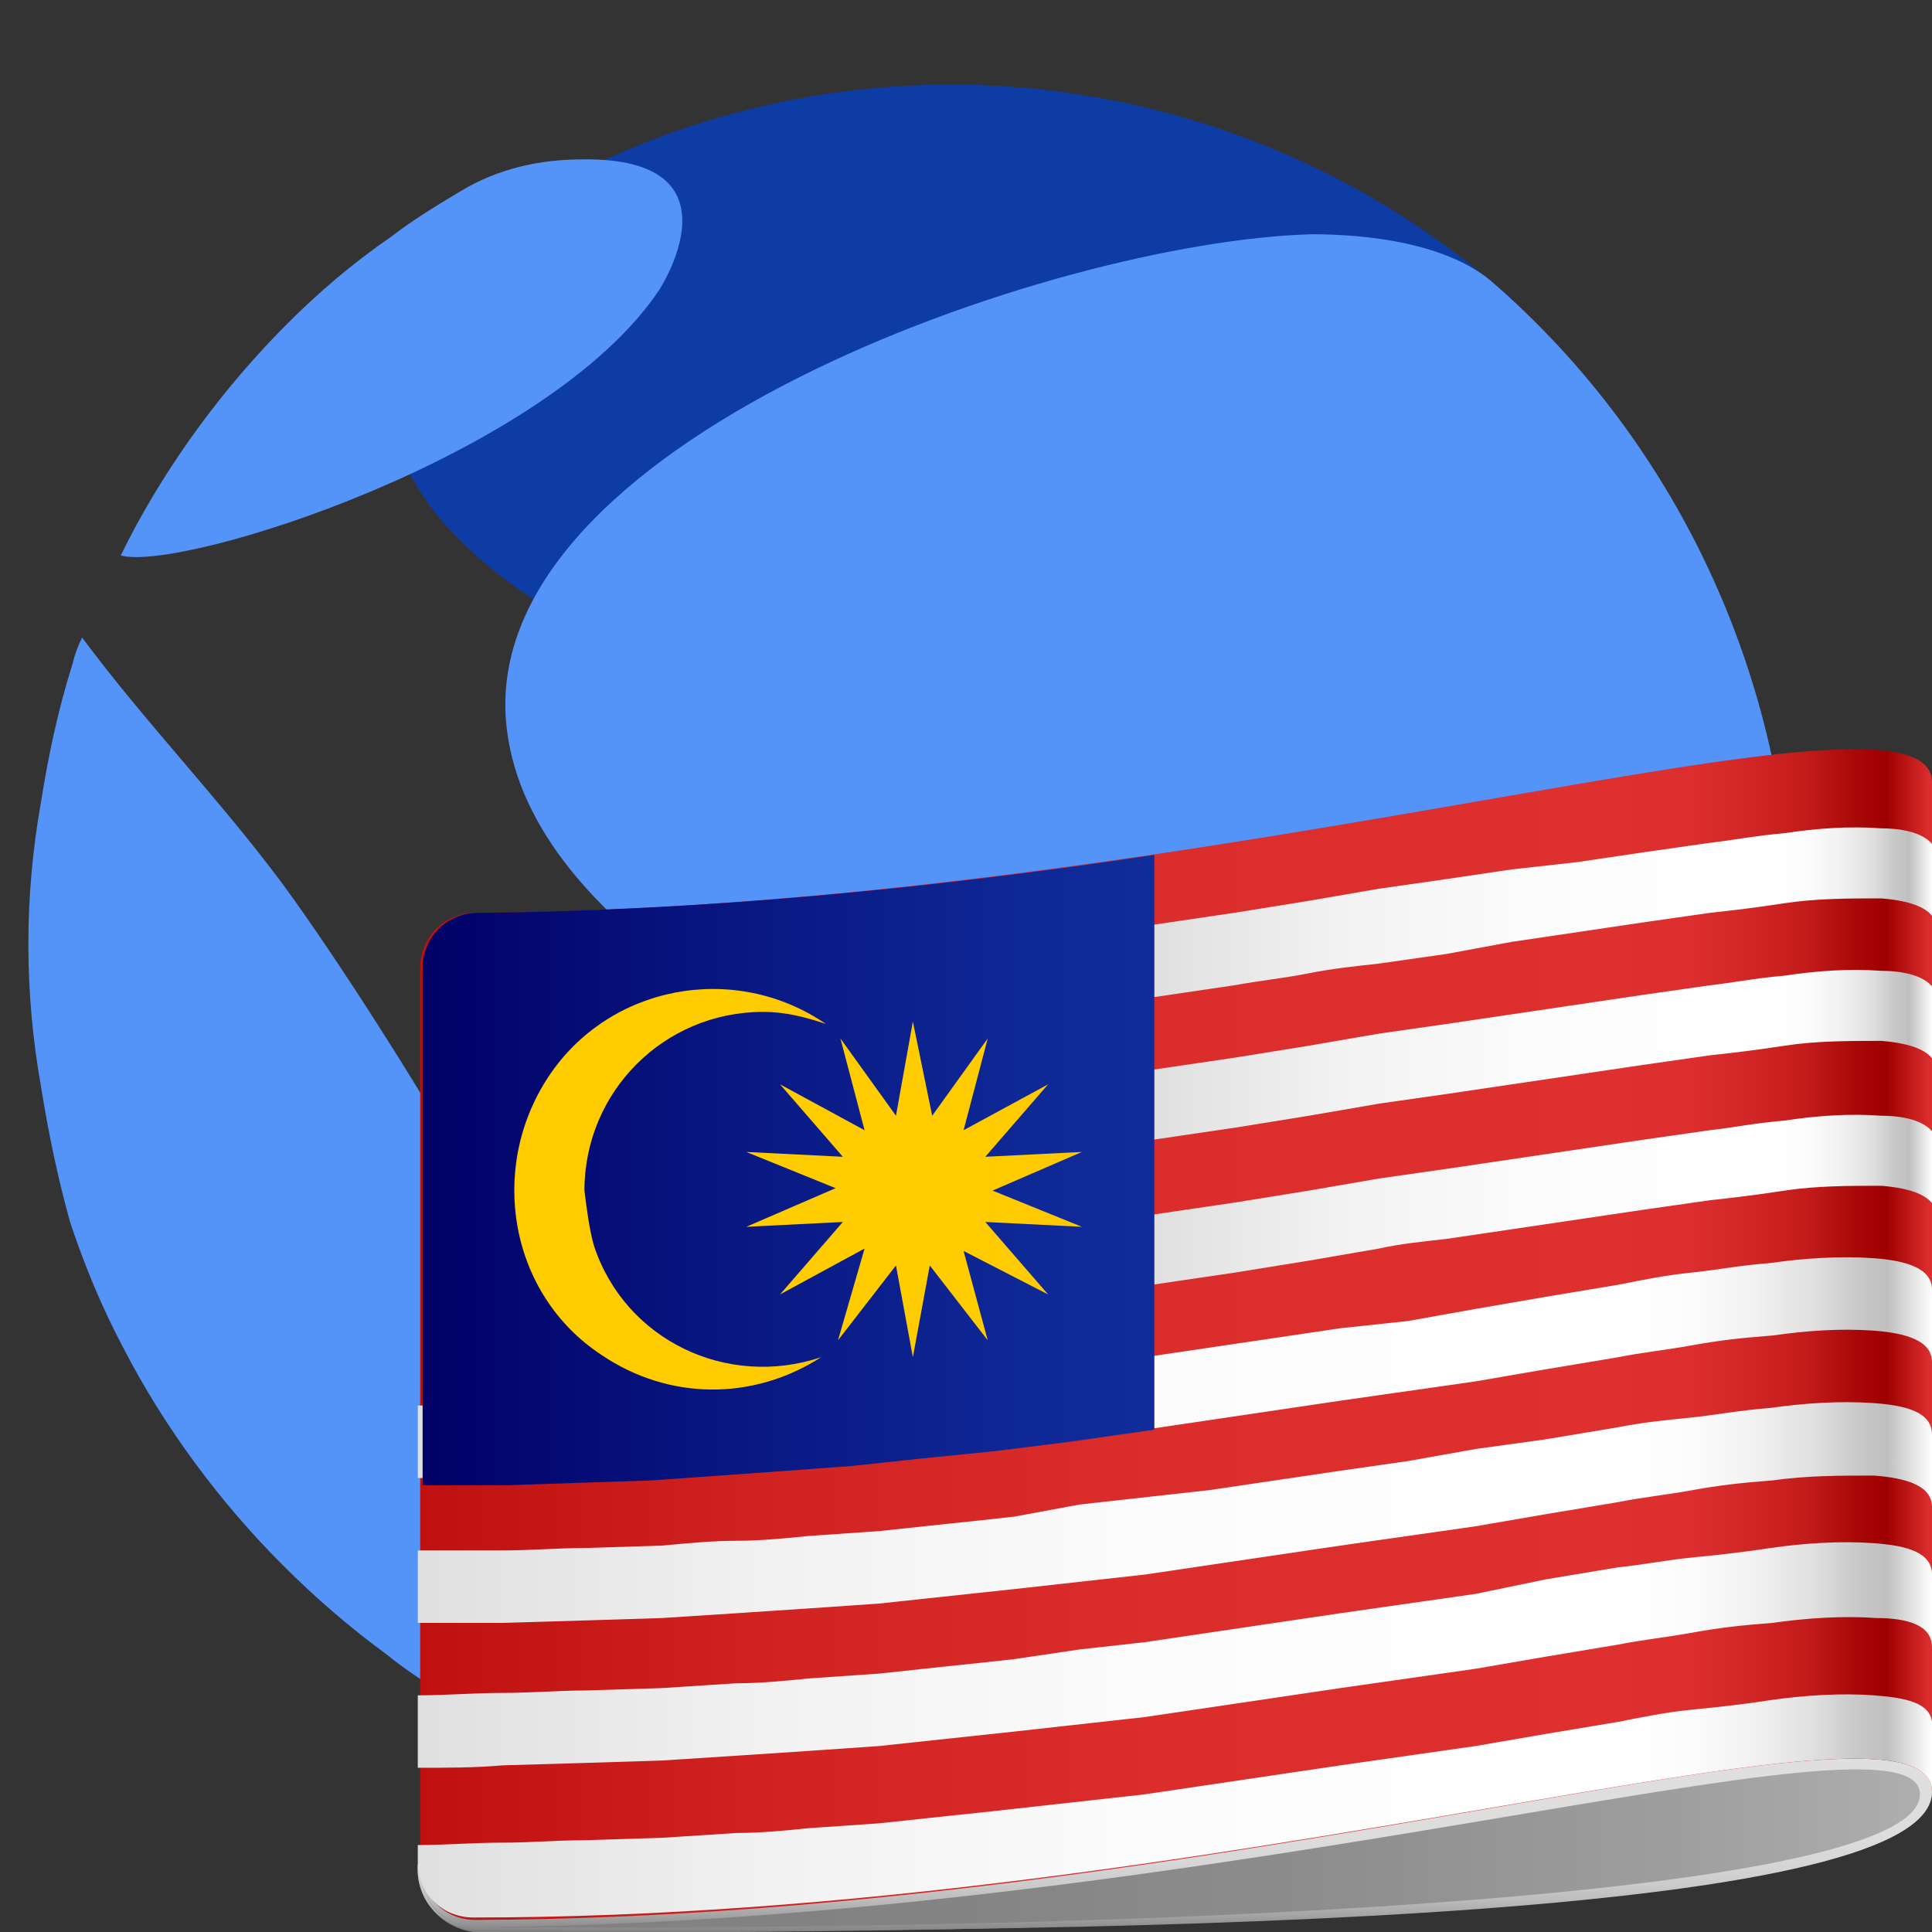
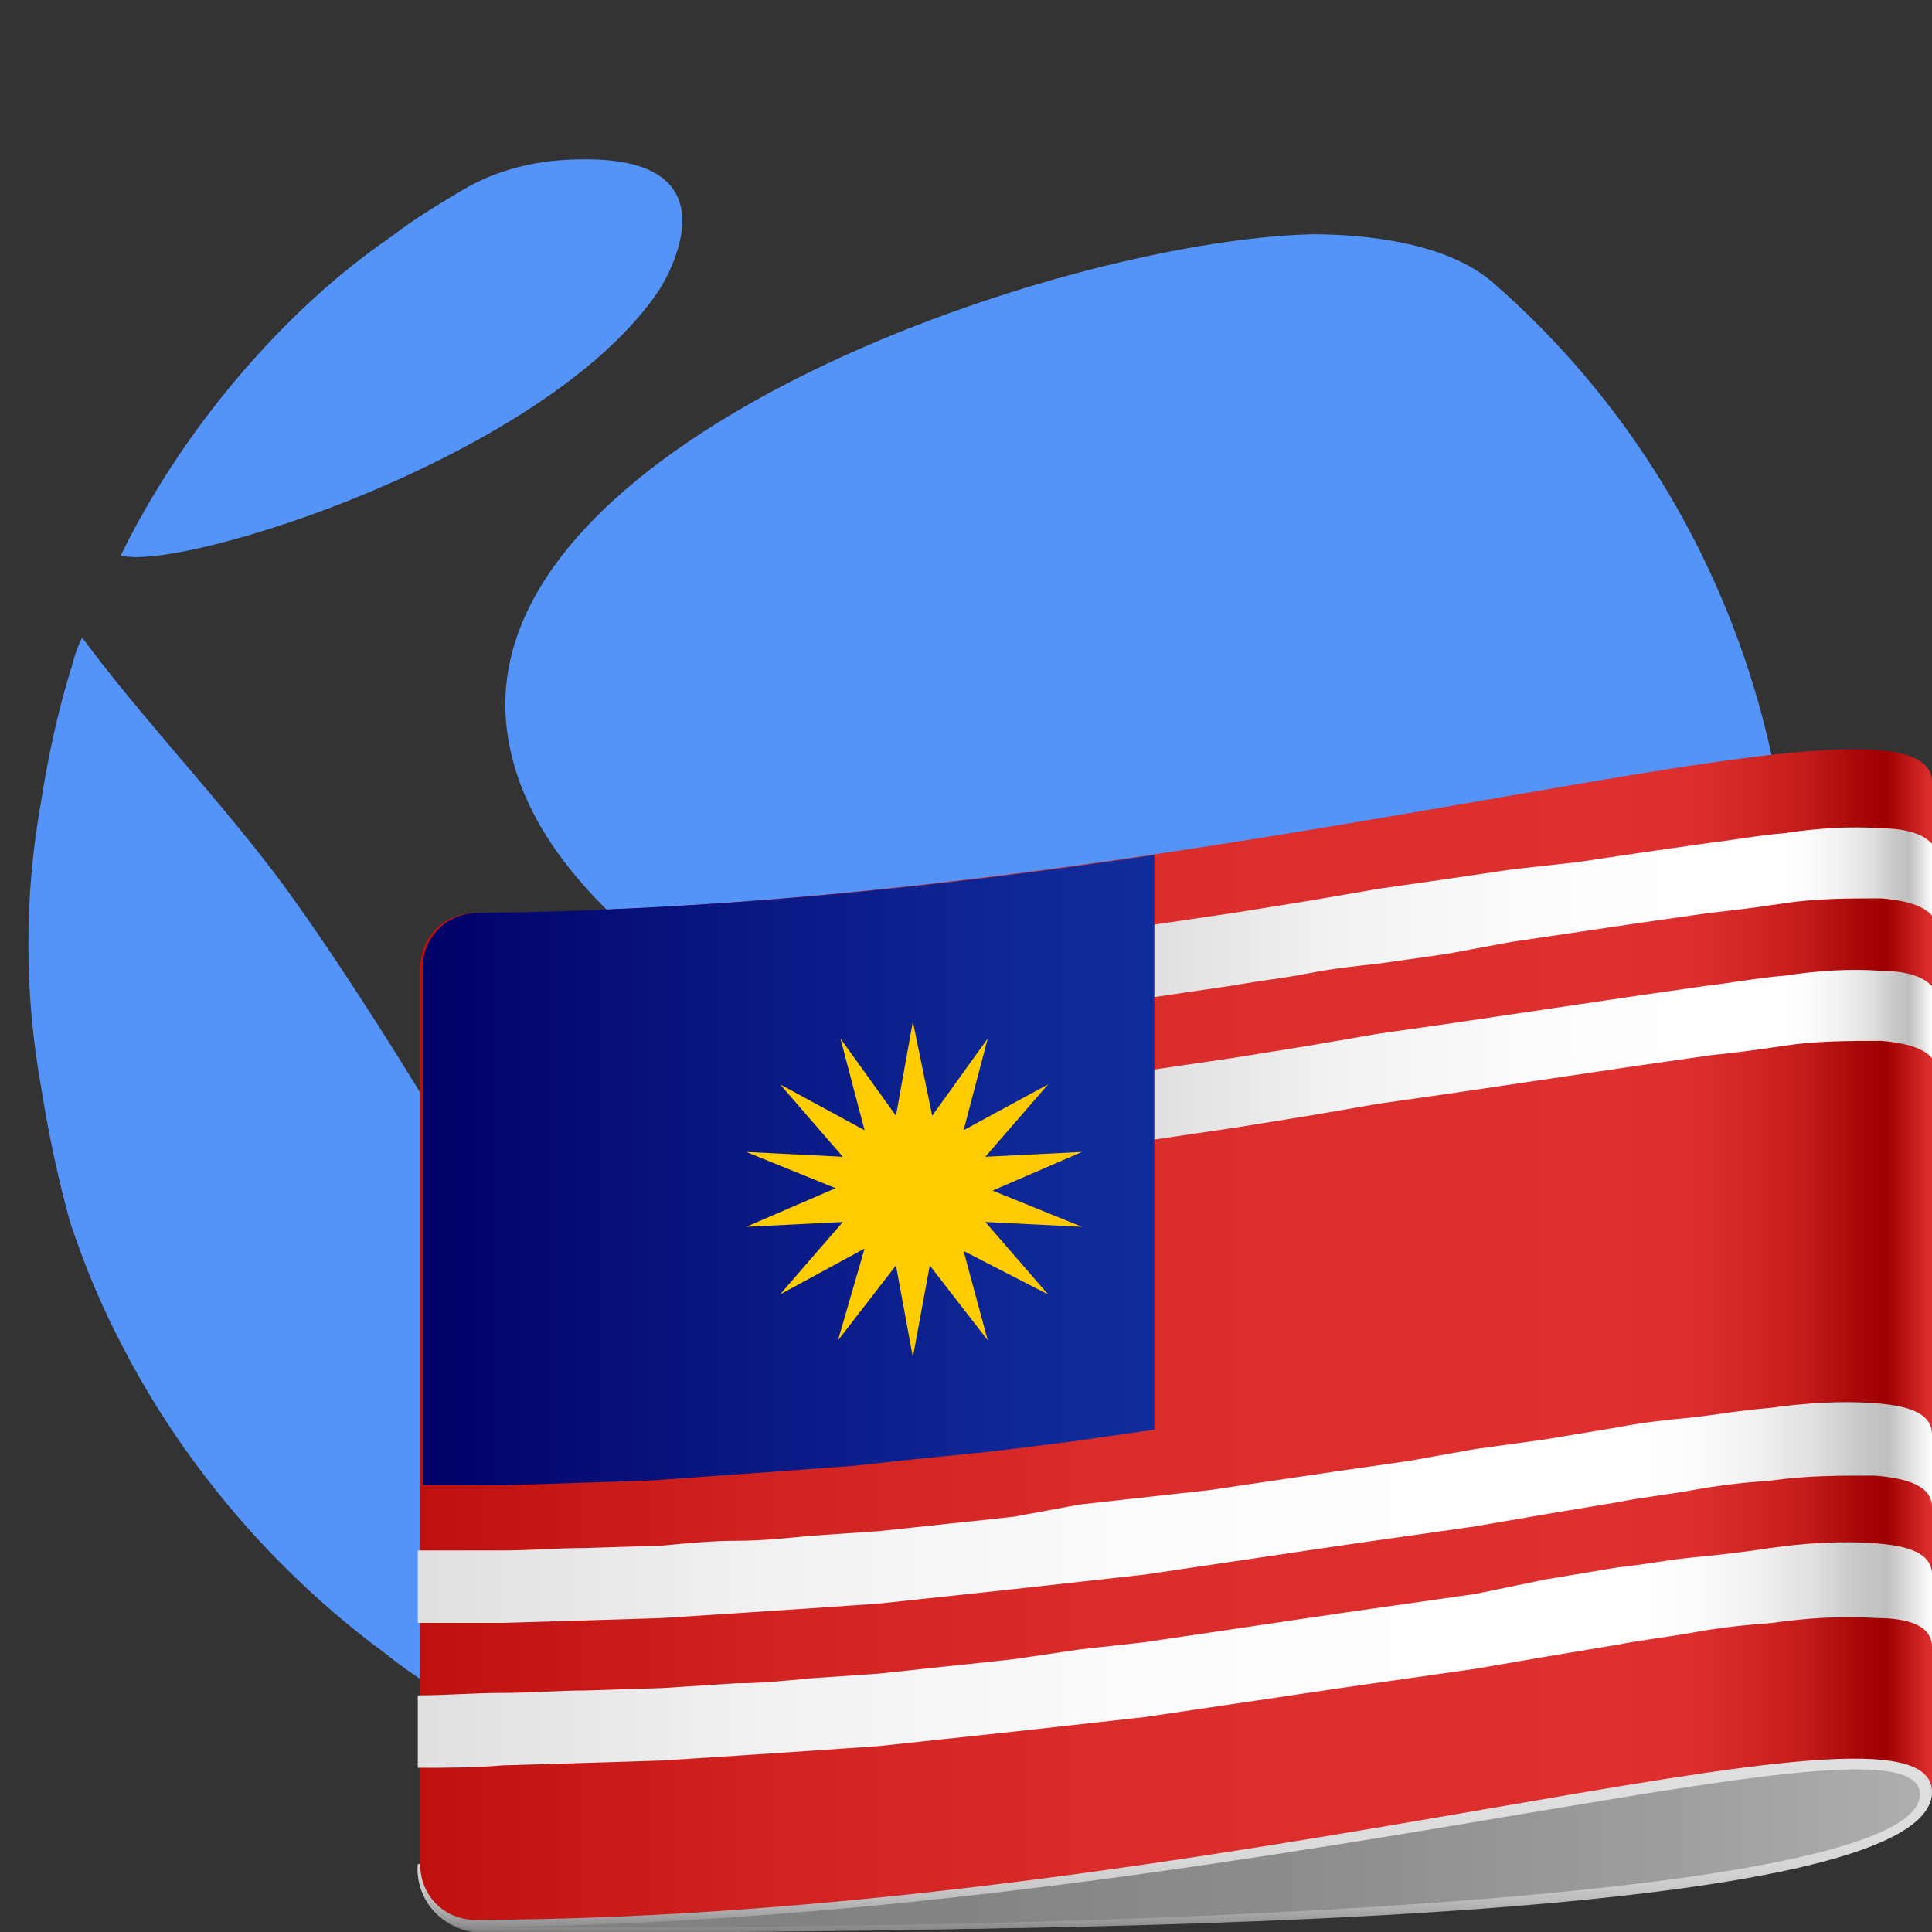
<svg xmlns="http://www.w3.org/2000/svg" viewBox="0 0 80 80">
  <rect x="0" y="0" width="80" height="80" fill="#333333" stroke="none" />
  <g>
-     <path fill="#0e3ca5" d="M32.6 59.3c2 7.4 9.2 13 12.8 12.8.1 0 13.8-2.6 21.2-15 5.8-9.7 3.8-19-4.1-19.3-2.8.2-33.7 7.4-29.9 21.5m29.2-47.6C51.6 3.1 37.4 1.1 25.3 6.5c-.7.3-1.5.7-2.2 1.1-.5.3-1 .5-1.5.8h.1c-1.4 1-2.6 2.1-3.7 3.5C8.2 25 41.5 34.5 59.3 34.5c8.2 5.9 10.5-16.5 2.5-22.8z" />
    <path fill="#5493f7" d="M27.3 12C22.7 18.9 7.5 23.7 5 23l.3-.6c1.7-3.3 4-6.4 6.6-9 1.3-1.3 2.7-2.5 4.3-3.6.9-.7 1.9-1.3 2.9-1.9 1.5-.9 3.2-1.3 5-1.3 6.8-.1 3.2 5.4 3.2 5.4m-3.8 48.6c.3 2.2 0 10.7-.5 11.4-.4 0-1.2.1-3.5-1.2-1.2-.7-2.4-1.4-3.5-2.3-1.5-1.1-2.9-2.3-4.3-3.7-2.6-2.6-4.9-5.7-6.6-9-.9-1.7-1.6-3.4-2.2-5.2-.5-1.8-.9-3.7-1.2-5.6-.7-3.9-.7-7.9 0-11.8.3-1.9.7-3.8 1.3-5.7.1-.4.2-.7.4-1.1 2.6 3.5 5.7 6.7 8.3 10.2 2.5 3.4 5.9 8.9 6.5 10 4.3 7.3 5 11.8 5.3 14m50.7-21.5c0 4.6-.9 9.1-2.5 13.4-4.3 4.6-33.3-6.8-33.6-6.9-4-1.7-16-7-17.1-15.3C19.4 18.4 43.6 10 54.3 9.7c1.3 0 5.2.1 7.4 1.9 8 6.9 12.5 17 12.5 27.5M54.6 71.5c-3.2 1.5-6.6.4-5.7-2.7 1.7-5.9 16.9-12 20.2-12.3.4 0 .6.2.4.6-3.5 6.1-8.7 11.1-14.9 14.4" />
  </g>
  <linearGradient id="6d5ff199-0686-4e99-8b0f-e50d2a0fa61b" x1="17.331" x2="80" y1="7.641" y2="7.641" gradientTransform="matrix(1 0 0 -1 0 82)" gradientUnits="userSpaceOnUse">
    <stop offset="0" stop-color="gray" />
    <stop offset=".33" stop-color="#838383" />
    <stop offset=".59" stop-color="#8d8d8d" />
    <stop offset=".83" stop-color="#9e9e9e" />
    <stop offset="1" stop-color="#afafaf" />
  </linearGradient>
  <path fill="url(#6d5ff199-0686-4e99-8b0f-e50d2a0fa61b)" d="M17.3 77.2c-.1 1.4.9 2.6 2.3 2.8 30.8.2 60.4-1.2 60.4-5.8 0-14-62.7 3-62.7 3z" />
  <linearGradient id="16de2af4-eb68-4439-8a20-ed75f49083e4" x1="48.666" x2="48.666" y1="13.312" y2="2.002" gradientTransform="matrix(1 0 0 -1 0 82)" gradientUnits="userSpaceOnUse">
    <stop offset=".35" stop-color="#dfdfdf" />
    <stop offset=".65" stop-color="#ddd" />
    <stop offset=".75" stop-color="#d6d6d6" />
    <stop offset=".83" stop-color="#cbcbcb" />
    <stop offset=".89" stop-color="#bababa" />
    <stop offset=".94" stop-color="#a4a4a4" />
    <stop offset=".99" stop-color="#898989" />
    <stop offset="1" stop-color="gray" />
  </linearGradient>
  <path fill="url(#16de2af4-eb68-4439-8a20-ed75f49083e4)" d="M17.3 77.2c-.1 1.4.9 2.6 2.3 2.7 30.8.3 60.4-.7 60.4-5.7 0-14-62.7 3-62.7 3zm2.4 2.6h-.2c-1-.1-1.8-.8-2-1.8.2 1 1.1 1.8 2.2 1.8 30.7-.2 59.8-9.6 59.8-5.5S50.3 80 19.7 79.8z" />
  <linearGradient id="aab76068-7da8-4d0c-b57d-e7dc36ed3558" x1="17.34" x2="80" y1="26.686" y2="26.686" gradientTransform="matrix(1 0 0 -1 0 82)" gradientUnits="userSpaceOnUse">
    <stop offset="0" stop-color="#bf1010" />
    <stop offset=".02" stop-color="#c11212" />
    <stop offset=".24" stop-color="#d22323" />
    <stop offset=".49" stop-color="#dc2d2d" />
    <stop offset=".79" stop-color="#df3030" />
    <stop offset=".84" stop-color="#dc2e2e" />
    <stop offset=".88" stop-color="#d22626" />
    <stop offset=".92" stop-color="#c11919" />
    <stop offset=".95" stop-color="#a90808" />
    <stop offset=".97" stop-color="#9f0000" />
    <stop offset="1" stop-color="#df3030" />
  </linearGradient>
  <path fill="url(#aab76068-7da8-4d0c-b57d-e7dc36ed3558)" d="M19.7 37.8c-1.3 0-2.3 1-2.3 2.3v37.1c0 1.3 1 2.3 2.3 2.3C50.4 79.4 80 69.2 80 74.2V32.4c0-5-29.6 5.2-60.3 5.4z" />
  <linearGradient id="2c4cb566-a9eb-4a1c-820c-d79271bc4f6a" x1="47.73" x2="80.02" y1="44.259" y2="44.259" gradientTransform="matrix(1 0 0 -1 0 82)" gradientUnits="userSpaceOnUse">
    <stop offset="0" stop-color="#dfdfdf" />
    <stop offset=".02" stop-color="#e1e1e1" />
    <stop offset=".24" stop-color="#f2f2f2" />
    <stop offset=".49" stop-color="#fcfcfc" />
    <stop offset=".79" stop-color="#fff" />
    <stop offset=".84" stop-color="#fcfcfc" />
    <stop offset=".88" stop-color="#f2f2f2" />
    <stop offset=".92" stop-color="#e1e1e1" />
    <stop offset=".95" stop-color="#c9c9c9" />
    <stop offset=".97" stop-color="#bfbfbf" />
    <stop offset="1" stop-color="#fff" />
  </linearGradient>
  <path fill="url(#2c4cb566-a9eb-4a1c-820c-d79271bc4f6a)" d="m47.7 41.3 3.4-.5c1.1-.2 2.1-.3 3.1-.5s2-.3 2.9-.4l2.8-.4 2.7-.5 2.7-.4 2.7-.4 2.8-.4c.9-.1 1.8-.2 3.1-.4s2.7-.2 4-.2c1.2.1 2.3.4 2.3 1.3v-3c0-.8-1-1.2-2.3-1.2-1.3-.1-2.7 0-4 .2-1.2.1-2.2.3-3.1.4l-2.8.4-2.7.4-2.7.3-2.7.4-2.8.4-2.9.5-3.1.5-3.4.5" />
  <linearGradient id="6091af0b-25b3-4bcb-91ea-085176e791c6" x1="47.73" x2="80.02" y1="38.294" y2="38.294" gradientTransform="matrix(1 0 0 -1 0 82)" gradientUnits="userSpaceOnUse">
    <stop offset="0" stop-color="#dfdfdf" />
    <stop offset=".02" stop-color="#e1e1e1" />
    <stop offset=".24" stop-color="#f2f2f2" />
    <stop offset=".49" stop-color="#fcfcfc" />
    <stop offset=".79" stop-color="#fff" />
    <stop offset=".84" stop-color="#fcfcfc" />
    <stop offset=".88" stop-color="#f2f2f2" />
    <stop offset=".92" stop-color="#e1e1e1" />
    <stop offset=".95" stop-color="#c9c9c9" />
    <stop offset=".97" stop-color="#bfbfbf" />
    <stop offset="1" stop-color="#fff" />
  </linearGradient>
  <path fill="url(#6091af0b-25b3-4bcb-91ea-085176e791c6)" d="m47.7 47.2 3.4-.5 3.1-.5 2.9-.5 2.8-.4 2.7-.4 2.7-.4 2.7-.4 2.8-.4c.9-.1 1.8-.2 3.1-.4s2.7-.2 4-.2c1.2.1 2.3.4 2.3 1.3v-3c0-.8-1-1.2-2.3-1.2-1.3-.1-2.7 0-4 .2-1.2.1-2.2.3-3.1.4l-2.8.4-2.7.4-2.7.4-2.7.4-2.8.4-2.9.5-3.1.5-3.4.5" />
  <linearGradient id="68c5d88e-fecd-49bb-81f3-9c720343e864" x1="47.72" x2="80.02" y1="32.379" y2="32.379" gradientTransform="matrix(1 0 0 -1 0 82)" gradientUnits="userSpaceOnUse">
    <stop offset="0" stop-color="#dfdfdf" />
    <stop offset=".02" stop-color="#e1e1e1" />
    <stop offset=".24" stop-color="#f2f2f2" />
    <stop offset=".49" stop-color="#fcfcfc" />
    <stop offset=".79" stop-color="#fff" />
    <stop offset=".84" stop-color="#fcfcfc" />
    <stop offset=".88" stop-color="#f2f2f2" />
    <stop offset=".92" stop-color="#e1e1e1" />
    <stop offset=".95" stop-color="#c9c9c9" />
    <stop offset=".97" stop-color="#bfbfbf" />
    <stop offset="1" stop-color="#fff" />
  </linearGradient>
-   <path fill="url(#68c5d88e-fecd-49bb-81f3-9c720343e864)" d="m47.7 53.2 3.4-.5 3.1-.5 2.9-.5c.9-.2 1.9-.3 2.8-.4l2.7-.4 2.7-.4 2.7-.4 2.8-.4c.9-.1 1.8-.2 3.1-.4s2.7-.2 4-.2c1.2.1 2.3.4 2.3 1.3v-3c0-.8-1-1.2-2.3-1.2-1.3-.1-2.7 0-4 .2-1.2.1-2.2.3-3.1.4l-2.8.4-2.7.4-2.7.4-2.7.4-2.8.4-2.9.5-3.1.5-3.4.5" />
  <linearGradient id="fef5713d-157f-4a52-b599-209131a5f601" x1="17.31" x2="80.02" y1="19.393" y2="19.393" gradientTransform="matrix(1 0 0 -1 0 82)" gradientUnits="userSpaceOnUse">
    <stop offset="0" stop-color="#dfdfdf" />
    <stop offset=".02" stop-color="#e1e1e1" />
    <stop offset=".24" stop-color="#f2f2f2" />
    <stop offset=".49" stop-color="#fcfcfc" />
    <stop offset=".79" stop-color="#fff" />
    <stop offset=".84" stop-color="#fcfcfc" />
    <stop offset=".88" stop-color="#f2f2f2" />
    <stop offset=".92" stop-color="#e1e1e1" />
    <stop offset=".95" stop-color="#c9c9c9" />
    <stop offset=".97" stop-color="#bfbfbf" />
    <stop offset="1" stop-color="#fff" />
  </linearGradient>
  <path fill="url(#fef5713d-157f-4a52-b599-209131a5f601)" d="m24.2 67.1 3.2-.1 3.1-.2 3-.2 2.9-.2 2.8-.3 2.8-.3 2.7-.3 2.7-.3 2.7-.4 2.7-.4 2.7-.4 2.8-.4 2.8-.4 2.9-.5 3-.5c1-.2 2-.3 3.1-.5s2-.3 3.3-.4c1.4-.2 2.8-.2 4.2-.2 1.3.1 2.4.4 2.4 1.3v-3c0-.9-1-1.2-2.4-1.3-1.4-.1-2.9 0-4.3.2-1.3.1-2.3.3-3.3.4s-2 .2-3 .4l-3 .5-2.9.4-2.8.5-2.8.4-2.7.4-2.7.4-2.7.3-2.7.3-2.7.5c-.9.1-1.8.2-2.8.3l-2.8.3-2.9.2c-1 .1-2 .2-3 .2s-2 .1-3.1.2l-3.2.1c-1.1 0-2.2.1-3.4.1h-3.5v3h3.5l3.4-.1z" />
  <linearGradient id="f870b09d-d29b-46e8-a7cf-89d8f35acd21" x1="17.33" x2="80.02" y1="25.353" y2="25.353" gradientTransform="matrix(1 0 0 -1 0 82)" gradientUnits="userSpaceOnUse">
    <stop offset="0" stop-color="#dfdfdf" />
    <stop offset=".02" stop-color="#e1e1e1" />
    <stop offset=".24" stop-color="#f2f2f2" />
    <stop offset=".49" stop-color="#fcfcfc" />
    <stop offset=".79" stop-color="#fff" />
    <stop offset=".84" stop-color="#fcfcfc" />
    <stop offset=".88" stop-color="#f2f2f2" />
    <stop offset=".92" stop-color="#e1e1e1" />
    <stop offset=".95" stop-color="#c9c9c9" />
    <stop offset=".97" stop-color="#bfbfbf" />
    <stop offset="1" stop-color="#fff" />
  </linearGradient>
-   <path fill="url(#f870b09d-d29b-46e8-a7cf-89d8f35acd21)" d="M24.2 61.2c1.1 0 2.2-.1 3.2-.1s2.1-.1 3.1-.2l3-.2 2.9-.3c1-.1 1.9-.2 2.8-.3l2.8-.3 2.7-.3 2.7-.3 2.7-.4 2.7-.4 2.7-.4 2.8-.4 2.8-.4 2.9-.5 3-.5c1-.2 2-.3 3.1-.5s2-.3 3.3-.4c1.4-.2 2.8-.3 4.2-.2 1.3.1 2.4.4 2.4 1.3v-3c0-.9-1.1-1.2-2.4-1.3-1.4-.1-2.9 0-4.3.2-1.3.1-2.3.3-3.3.4s-2 .3-3 .5l-3 .5-2.9.5-2.8.5-2.8.3-2.7.4-2.7.4-2.7.4-2.7.3-2.7.3c-.9.1-1.8.2-2.8.3l-2.8.3-2.9.2c-1 .1-2 .2-3 .2l-3.1.2-3.2.1c-1.1 0-2.2.1-3.4.1h-3.5v3h6.9z" />
  <linearGradient id="3a776bac-6d0b-4b8a-861d-36af2d7a2fee" x1="17.3" x2="80" y1="13.423" y2="13.423" gradientTransform="matrix(1 0 0 -1 0 82)" gradientUnits="userSpaceOnUse">
    <stop offset="0" stop-color="#dfdfdf" />
    <stop offset=".02" stop-color="#e1e1e1" />
    <stop offset=".24" stop-color="#f2f2f2" />
    <stop offset=".49" stop-color="#fcfcfc" />
    <stop offset=".79" stop-color="#fff" />
    <stop offset=".84" stop-color="#fcfcfc" />
    <stop offset=".88" stop-color="#f2f2f2" />
    <stop offset=".92" stop-color="#e1e1e1" />
    <stop offset=".95" stop-color="#c9c9c9" />
    <stop offset=".97" stop-color="#bfbfbf" />
    <stop offset="1" stop-color="#fff" />
  </linearGradient>
  <path fill="url(#3a776bac-6d0b-4b8a-861d-36af2d7a2fee)" d="M77.6 63.9c-1.4-.1-2.9 0-4.3.2-1.3.2-2.3.3-3.3.4s-2 .3-3 .4l-3 .5-2.9.6-2.8.4-2.8.4-2.7.4-2.7.4-2.7.4-2.7.3-2.7.4c-.9.1-1.8.2-2.8.3l-2.8.3-2.9.2c-1 .1-2 .2-3 .2l-3.1.2-3.2.1c-1.1 0-2.2.1-3.4.1s-2.3.1-3.5.1v3c1.2 0 2.4 0 3.5-.1l3.4-.1 3.2-.1 3.1-.2 3-.2 2.9-.2 2.8-.3 2.8-.3 2.7-.3 2.7-.3 2.7-.4 2.7-.4 2.7-.4 2.8-.4 2.8-.4 2.9-.5 3-.5c1-.2 2-.3 3.1-.5s2-.3 3.3-.4c1.4-.2 2.9-.3 4.3-.2 1.3 0 2.3.3 2.3 1.2v-3c0-.9-1-1.2-2.4-1.3z" />
  <linearGradient id="b779d34e-0a48-4d43-be4b-c032f36a21e5" x1="17.31" x2="80" y1="7.118" y2="7.118" gradientTransform="matrix(1 0 0 -1 0 82)" gradientUnits="userSpaceOnUse">
    <stop offset="0" stop-color="#dfdfdf" />
    <stop offset=".02" stop-color="#e1e1e1" />
    <stop offset=".24" stop-color="#f2f2f2" />
    <stop offset=".49" stop-color="#fcfcfc" />
    <stop offset=".79" stop-color="#fff" />
    <stop offset=".84" stop-color="#fcfcfc" />
    <stop offset=".88" stop-color="#f2f2f2" />
    <stop offset=".92" stop-color="#e1e1e1" />
    <stop offset=".95" stop-color="#c9c9c9" />
    <stop offset=".97" stop-color="#bfbfbf" />
    <stop offset="1" stop-color="#fff" />
  </linearGradient>
-   <path fill="url(#b779d34e-0a48-4d43-be4b-c032f36a21e5)" d="M80 74.2v-2.9c-.1-.8-1.1-1-2.4-1.1-1.4-.1-2.9 0-4.3.2-1.3.2-2.3.3-3.3.4s-2 .3-3 .5l-3 .5-2.9.5-2.8.4-2.8.4-2.7.4-2.7.4-2.7.4-2.7.3-2.7.3c-.9.1-1.8.2-2.8.3l-2.8.3-2.9.2c-1 .1-2 .2-3 .2l-3.1.2-3.2.1c-1.1 0-2.2.1-3.4.1s-2.4.1-3.5.1v.7c0 1.3 1 2.3 2.3 2.3 30.8 0 60.4-10.2 60.4-5.2z" />
  <linearGradient id="1ab86d05-a7e3-408d-af43-59e4212f9b7f" x1="17.34" x2="80" y1="33.52" y2="33.52" gradientTransform="matrix(1 0 0 -1 0 82)" gradientUnits="userSpaceOnUse">
    <stop offset="0" stop-color="#010066" />
    <stop offset=".19" stop-color="#081580" />
    <stop offset=".4" stop-color="#0e2896" />
    <stop offset=".61" stop-color="#1233a3" />
    <stop offset=".79" stop-color="#1337a8" />
    <stop offset=".83" stop-color="#1234a5" />
    <stop offset=".86" stop-color="#0f2c9b" />
    <stop offset=".89" stop-color="#0b1e8a" />
    <stop offset=".92" stop-color="#040a72" />
    <stop offset=".93" stop-color="#010066" />
  </linearGradient>
  <path fill="url(#1ab86d05-a7e3-408d-af43-59e4212f9b7f)" d="m24 61.4 3-.1 2.8-.2 2.8-.2 2.7-.2c.9-.1 1.9-.2 2.8-.3l3-.3 3.2-.4 3.5-.5V35.4c-9.3 1.4-18.6 2.3-28 2.4-1.3 0-2.3 1-2.3 2.3v21.4H21l3-.1z" />
  <linearGradient id="c17bc6c0-8b59-418b-8afe-982f0ac3f8f1" x1="19.63" x2="41.75" y1="32.642" y2="32.882" gradientTransform="matrix(1 0 0 -1 0 82)" gradientUnits="userSpaceOnUse">
    <stop offset="0" stop-color="#fc0" />
    <stop offset=".04" stop-color="#fc0" />
    <stop offset=".47" stop-color="#fc0" />
    <stop offset=".6" stop-color="#ffc902" />
    <stop offset=".71" stop-color="#ffbf09" />
    <stop offset=".81" stop-color="#ffae15" />
    <stop offset=".87" stop-color="#ff9f20" />
  </linearGradient>
-   <path fill="url(#c17bc6c0-8b59-418b-8afe-982f0ac3f8f1)" d="M24.2 49.3c0-4.1 3.3-7.4 7.4-7.4.9 0 1.7.2 2.6.5-3.8-2.6-9-1.6-11.5 2.2s-1.6 9 2.2 11.5c2.8 1.9 6.3 1.9 9.1.1-3.9 1.3-8.1-.7-9.4-4.6-.2-.7-.3-1.5-.4-2.3z" />
  <linearGradient id="042aa977-5dcb-483d-9fdb-b46766594145" x1="29.22" x2="52.7" y1="32.65" y2="32.91" gradientTransform="matrix(1 0 0 -1 0 82)" gradientUnits="userSpaceOnUse">
    <stop offset="0" stop-color="#fc0" />
    <stop offset=".04" stop-color="#fc0" />
    <stop offset=".47" stop-color="#fc0" />
    <stop offset=".65" stop-color="#ffc902" />
    <stop offset=".79" stop-color="#ffbf09" />
    <stop offset=".92" stop-color="#ffae15" />
    <stop offset="1" stop-color="#ff9f20" />
  </linearGradient>
  <path fill="url(#042aa977-5dcb-483d-9fdb-b46766594145)" d="m41.1 49.3 3.7-1.6-4 .2 2.6-3-3.5 1.9 1-3.8-2.3 3.2-.8-3.9-.7 3.9-2.3-3.2 1 3.8-3.5-1.9 2.6 3-4-.2 3.7 1.5-3.7 1.6 4-.2-2.6 3 3.5-1.9-1.1 3.8 2.4-3.1.7 3.8.7-3.8 2.4 3.1-1-3.7 3.5 1.8-2.6-3 4 .2z" />
</svg>